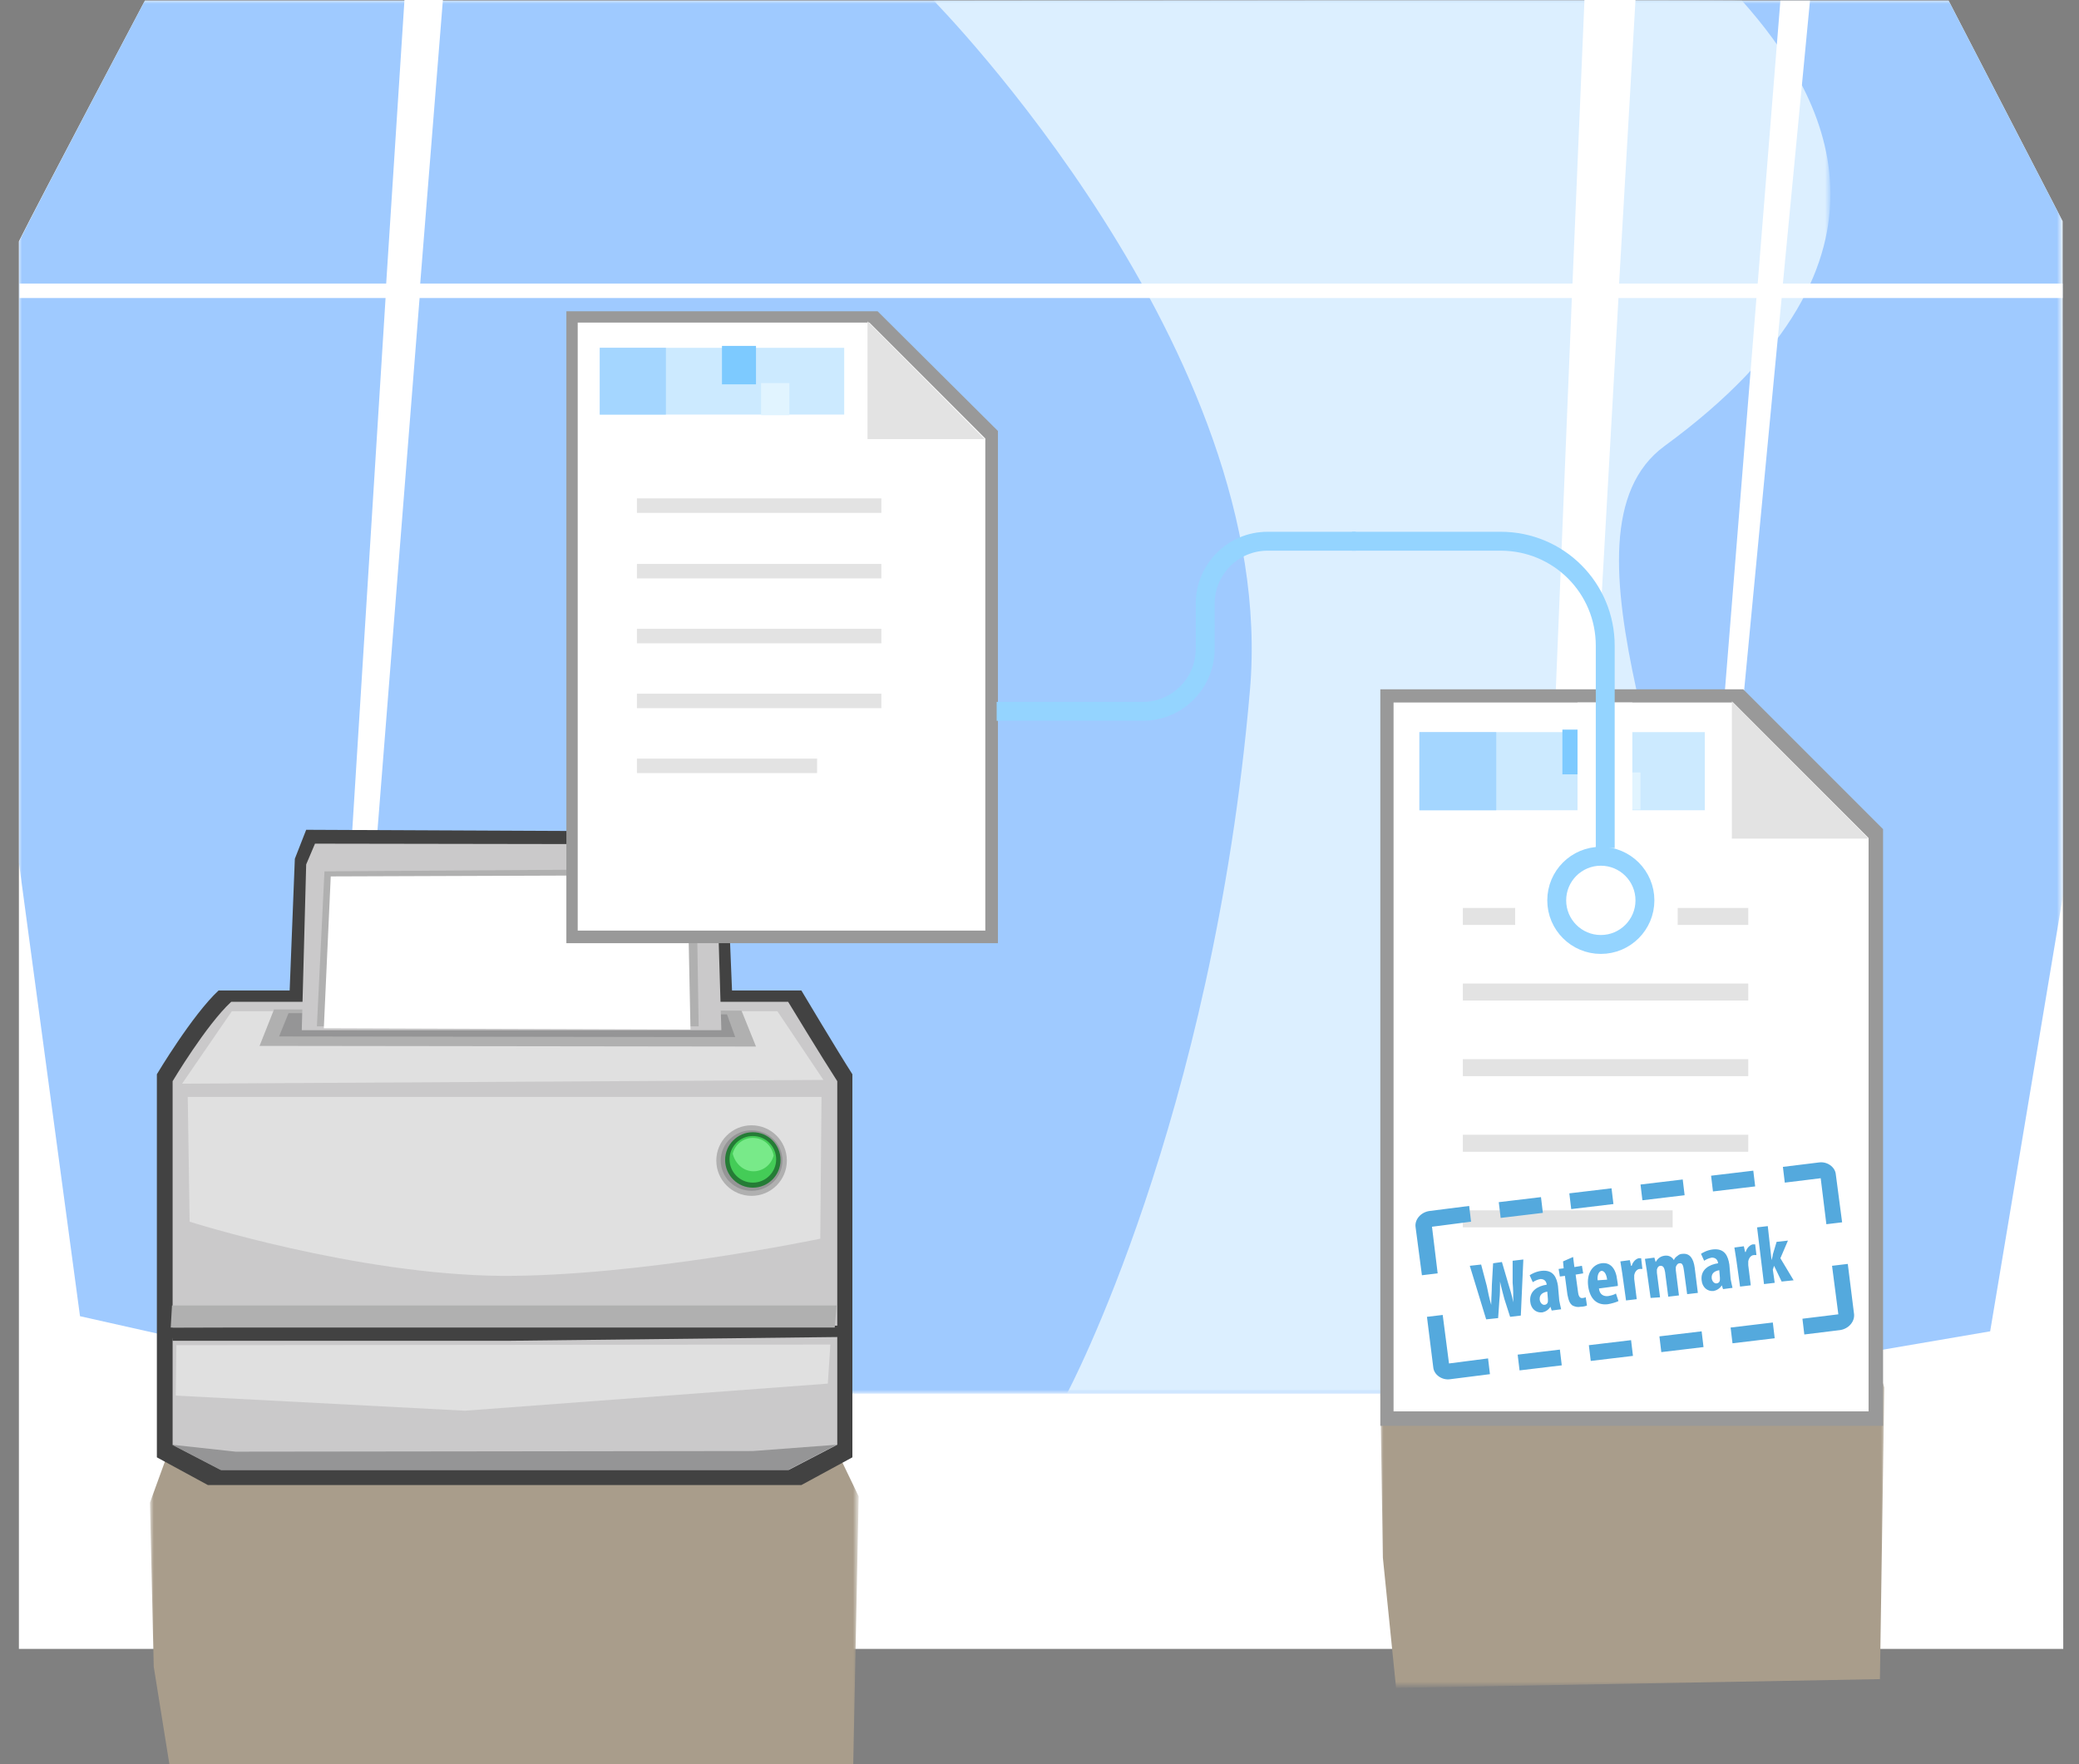
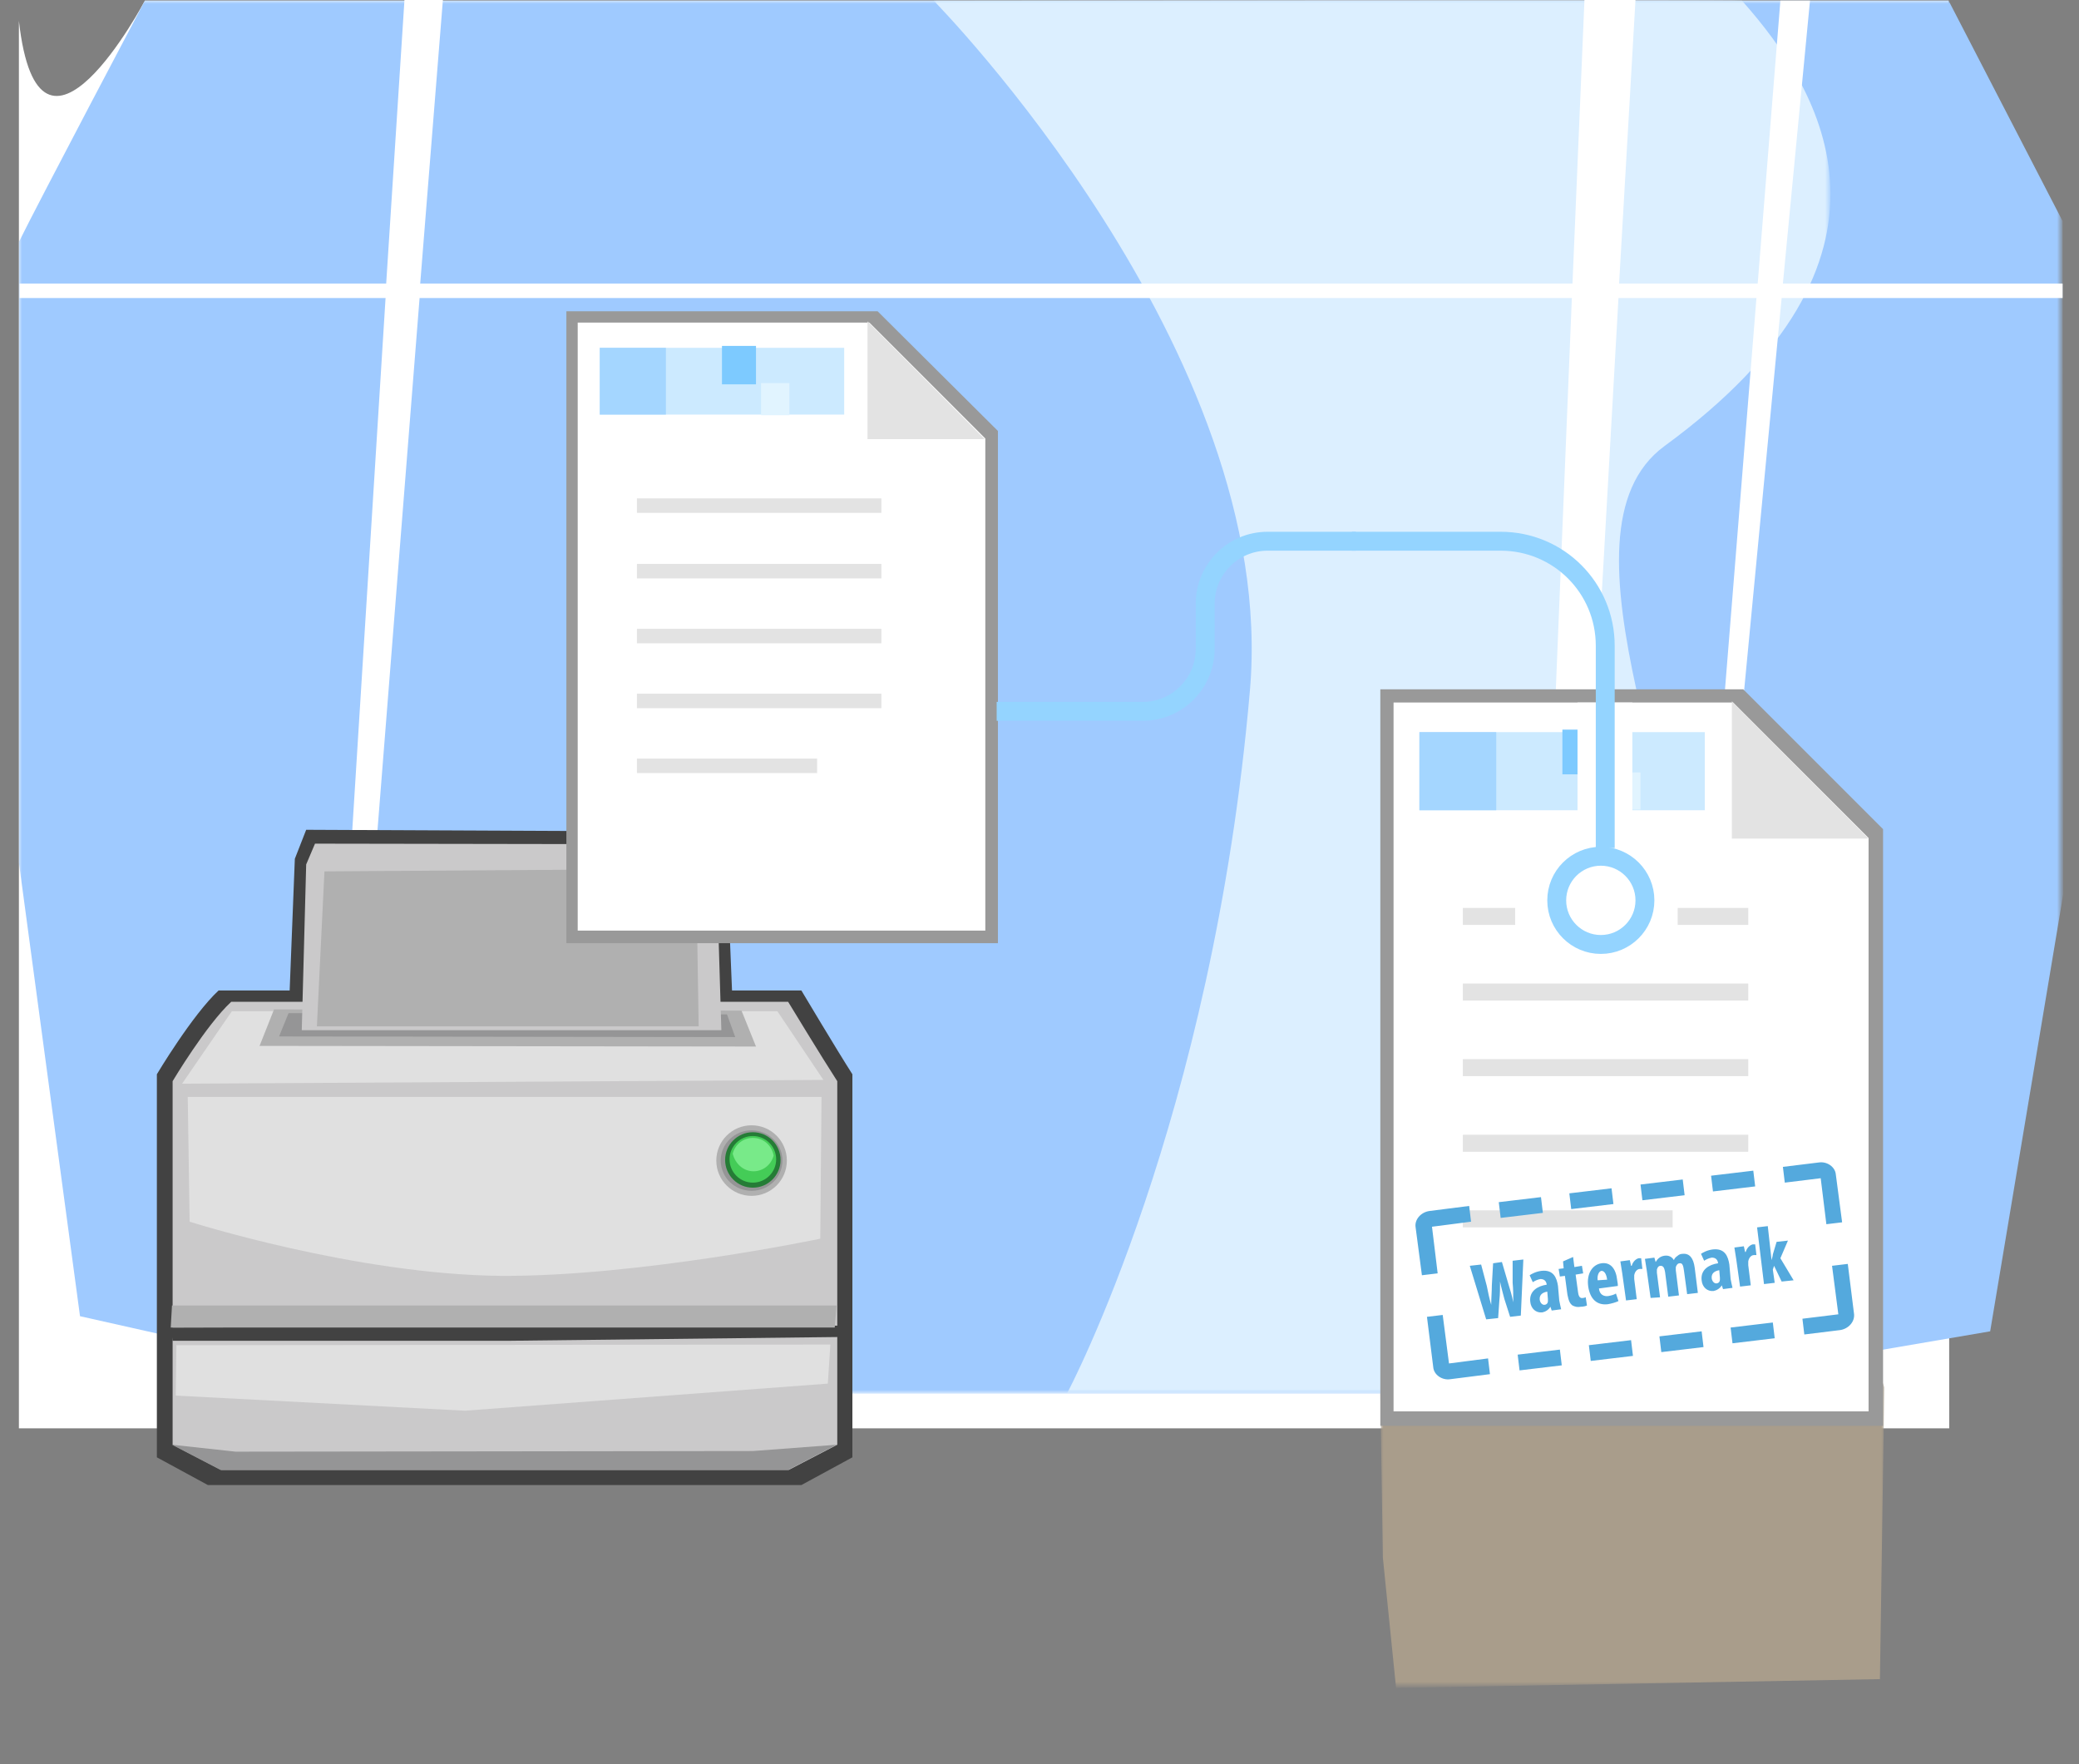
<svg xmlns="http://www.w3.org/2000/svg" version="1.1" id="Layer_1" x="0px" y="0px" viewBox="0 0 330 280" enable-background="new 0 0 330 280" xml:space="preserve" style="width: 330px; height: 280px">
  <rect x="0" y="0" width="330" height="280" fill="#808080" stroke="none" />
-   <path fill-rule="evenodd" clip-rule="evenodd" fill="#FFFFFF" d="M23,0.1h286.3l18.1,35l0.1,226.6H3c0,0,0-195.7,0-223.4  C6.2,31.9,23,0.1,23,0.1z" />
+   <path fill-rule="evenodd" clip-rule="evenodd" fill="#FFFFFF" d="M23,0.1h286.3l0.1,226.6H3c0,0,0-195.7,0-223.4  C6.2,31.9,23,0.1,23,0.1z" />
  <defs>
    <filter id="Adobe_OpacityMaskFilter" filterUnits="userSpaceOnUse" x="3" y="0.1" width="324.4" height="221">
      <feColorMatrix type="matrix" values="1 0 0 0 0  0 1 0 0 0  0 0 1 0 0  0 0 0 1 0" />
    </filter>
  </defs>
  <mask maskUnits="userSpaceOnUse" x="3" y="0.1" width="324.4" height="221" id="SVGID_1_">
    <g filter="url(#Adobe_OpacityMaskFilter)">
      <linearGradient id="SVGID_2_" gradientUnits="userSpaceOnUse" x1="163.639" y1="213.973" x2="163.639" y2="-27.515">
        <stop offset="0.106" style="stop-color:#000000" />
        <stop offset="1" style="stop-color:#FFFFFF" />
      </linearGradient>
      <rect x="-3.6" y="-2" fill-rule="evenodd" clip-rule="evenodd" fill="url(#SVGID_2_)" width="334.5" height="241.5" />
    </g>
  </mask>
  <path mask="url(#SVGID_1_)" fill-rule="evenodd" clip-rule="evenodd" fill="#9FCAFF" d="M23,0.1h286.3l18.1,35l0.1,106.8l-11.6,69.4  l-57.9,9.9H67.5l-54.8-12.3l-9.7-72c0,0,0-70.9,0-98.5C6.2,31.9,23,0.1,23,0.1z" />
  <defs>
    <filter id="Adobe_OpacityMaskFilter_1_" filterUnits="userSpaceOnUse" x="148.2" y="0" width="142.4" height="221.1">
      <feColorMatrix type="matrix" values="1 0 0 0 0  0 1 0 0 0  0 0 1 0 0  0 0 0 1 0" />
    </filter>
  </defs>
  <mask maskUnits="userSpaceOnUse" x="148.2" y="0" width="142.4" height="221.1" id="SVGID_3_">
    <g filter="url(#Adobe_OpacityMaskFilter_1_)">
      <linearGradient id="SVGID_4_" gradientUnits="userSpaceOnUse" x1="230.386" y1="216.14" x2="230.386" y2="-25.348">
        <stop offset="5.008696e-002" style="stop-color:#000000" />
        <stop offset="1" style="stop-color:#FFFFFF" />
      </linearGradient>
      <rect x="68.4" y="-11" fill-rule="evenodd" clip-rule="evenodd" fill="url(#SVGID_4_)" width="324" height="241.5" />
    </g>
  </mask>
  <path mask="url(#SVGID_3_)" fill-rule="evenodd" clip-rule="evenodd" fill="#DCEFFF" d="M148.2,0.1c0,0,128.1-0.2,128.3,0  c12.9,14.5,28.6,40.8-12.3,70.7c-18.8,13.8,4.9,59.2,6.4,92c1.5,30.3-36.2,50-51.6,58.3h-49.6c0,0,23.1-43.3,29-111.5  C203.1,55.8,148.2,0.1,148.2,0.1z" />
  <g>
    <g>
      <polygon fill-rule="evenodd" clip-rule="evenodd" fill="#FFFFFF" points="327.4,45 283,45 287.3,0.1 282.6,0.1 279,45 257,45     259.6,0 251.5,0 249.6,45 66.7,45 70.3,0 64.2,0 61.3,45 3.1,45 3.1,47.3 61.2,47.3 50,226.3 52.9,220.5 66.6,47.3 249.5,47.3     242.1,228 246.8,226 256.9,47.3 278.8,47.3 264.1,230.3 266,223 282.8,47.3 327.4,47.3   " />
    </g>
  </g>
  <g>
    <polygon fill-rule="evenodd" clip-rule="evenodd" fill="#424242" points="45.8,161.7 46.8,136.3 48.6,131.7 113.7,132 115.3,135.4    116.4,162.2  " />
    <defs>
      <filter id="Adobe_OpacityMaskFilter_2_" filterUnits="userSpaceOnUse" x="23.9" y="223.8" width="112.5" height="59.4">
        <feColorMatrix type="matrix" values="1 0 0 0 0  0 1 0 0 0  0 0 1 0 0  0 0 0 1 0" />
      </filter>
    </defs>
    <mask maskUnits="userSpaceOnUse" x="23.9" y="223.8" width="112.5" height="59.4" id="SVGID_5_">
      <g filter="url(#Adobe_OpacityMaskFilter_2_)">
        <linearGradient id="SVGID_6_" gradientUnits="userSpaceOnUse" x1="185.082" y1="1153.226" x2="259.19" y2="1153.226" gradientTransform="matrix(-4.489700e-011 -1 1 -4.489700e-011 -1075.607 450.45)">
          <stop offset="0" style="stop-color:#000000" />
          <stop offset="9.974021e-002" style="stop-color:#161616" />
          <stop offset="1" style="stop-color:#FFFFFF" />
        </linearGradient>
-         <rect x="-7.9" y="227.4" fill-rule="evenodd" clip-rule="evenodd" fill="url(#SVGID_6_)" width="171.1" height="74.1" />
      </g>
    </mask>
    <path mask="url(#SVGID_5_)" fill-rule="evenodd" clip-rule="evenodd" fill="#A99D8B" d="M135.4,281.8l0.9-44.3l-3.8-7.9   c0,0-102.9-14-105.9,1.2l-2.8,7.7l0.6,26l3,18.7L135.4,281.8z" />
    <path fill-rule="evenodd" clip-rule="evenodd" fill="#424242" d="M127.2,157.2H34.7c-4.2,3.9-9.8,13.3-9.8,13.3v60.8l8.1,4.4h94.2   l8.1-4.4v-60.8C132.8,166.6,127.2,157.2,127.2,157.2z" />
    <path fill-rule="evenodd" clip-rule="evenodd" fill="#CAC9CA" d="M125.1,159H36.7c-4,3.7-9.3,12.6-9.3,12.6v57.7l7.7,4h90.1l7.7-4   v-57.7C130.5,167.9,125.1,159,125.1,159z" />
    <polygon fill-rule="evenodd" clip-rule="evenodd" fill="#E0E0E0" points="28.9,172 36.8,160.5 123.4,160.5 130.7,171.4  " />
    <polygon fill-rule="evenodd" clip-rule="evenodd" fill="#424242" points="27.1,210.7 133.4,210.4 133.4,212.2 80.9,212.8    27.4,212.8  " />
    <polygon fill-rule="evenodd" clip-rule="evenodd" fill="#B0B0B0" points="43.5,160.2 41.2,166 120,166.1 117.7,160.4  " />
    <polygon fill-rule="evenodd" clip-rule="evenodd" fill="#959596" points="45.8,160.8 44.3,164.5 116.7,164.6 115.4,161  " />
    <polygon fill-rule="evenodd" clip-rule="evenodd" fill="#CAC9CA" points="50,133.9 48.6,137.2 47.9,163.5 114.5,163.5 113.7,136.8    112.2,134  " />
    <path fill-rule="evenodd" clip-rule="evenodd" fill="#E0E0E0" d="M29.8,174.1h100.6l-0.2,22.5c0,0-28.6,6-50.6,5.9   c-23.1-0.2-49.5-8.6-49.5-8.6L29.8,174.1z" />
    <polygon fill-rule="evenodd" clip-rule="evenodd" fill="#E0E0E0" points="28,213.5 131.8,213.4 131.4,219.6 73.8,223.9 27.9,221.5     " />
    <polygon fill-rule="evenodd" clip-rule="evenodd" fill="#B0B0B0" points="132.8,207.2 27.3,207.2 27.1,210.7 132.5,210.7  " />
    <polygon fill-rule="evenodd" clip-rule="evenodd" fill="#959596" points="132.8,229.3 119.5,230.3 37.4,230.4 27.3,229.3 35,233.3    125.1,233.3  " />
    <polygon fill-rule="evenodd" clip-rule="evenodd" fill="#B0B0B0" points="50.3,162.9 51.5,138.3 110.5,137.9 110.9,162.9  " />
-     <polygon fill-rule="evenodd" clip-rule="evenodd" fill="#FFFFFF" points="52.5,139.1 109.1,138.9 109.6,163.4 51.4,163.2  " />
    <circle fill-rule="evenodd" clip-rule="evenodd" fill="#B0B0B0" cx="119.3" cy="184.2" r="5.6" />
    <ellipse fill-rule="evenodd" clip-rule="evenodd" fill="#959596" cx="119.3" cy="184.2" rx="4.9" ry="4.8" />
    <ellipse fill-rule="evenodd" clip-rule="evenodd" fill="#257C36" cx="119.5" cy="184.1" rx="4.4" ry="4.4" />
    <ellipse fill-rule="evenodd" clip-rule="evenodd" fill="#44CC57" cx="119.5" cy="184" rx="3.7" ry="3.7" />
    <path fill-rule="evenodd" clip-rule="evenodd" fill="#78EA89" d="M119.5,180.6c-1.5,0-2.8,1-3.2,2.5c0.4,1.6,1.7,2.8,3.3,2.8   c1.5,0,2.8-1,3.2-2.5C122.5,181.8,121.2,180.6,119.5,180.6z" />
  </g>
  <defs>
    <filter id="Adobe_OpacityMaskFilter_3_" filterUnits="userSpaceOnUse" x="219.1" y="206.4" width="80" height="61.4">
      <feColorMatrix type="matrix" values="1 0 0 0 0  0 1 0 0 0  0 0 1 0 0  0 0 0 1 0" />
    </filter>
  </defs>
  <mask maskUnits="userSpaceOnUse" x="219.1" y="206.4" width="80" height="61.4" id="SVGID_7_">
    <g filter="url(#Adobe_OpacityMaskFilter_3_)">
      <linearGradient id="SVGID_8_" gradientUnits="userSpaceOnUse" x1="202.506" y1="1332.876" x2="276.615" y2="1332.876" gradientTransform="matrix(-4.489700e-011 -1 1 -4.489700e-011 -1075.607 450.45)">
        <stop offset="0" style="stop-color:#000000" />
        <stop offset="9.974021e-002" style="stop-color:#161616" />
        <stop offset="1" style="stop-color:#FFFFFF" />
      </linearGradient>
      <rect x="196.4" y="210" fill-rule="evenodd" clip-rule="evenodd" fill="url(#SVGID_8_)" width="121.7" height="74.1" />
    </g>
  </mask>
  <path mask="url(#SVGID_7_)" fill-rule="evenodd" clip-rule="evenodd" fill="#A99D8B" d="M221.1,213.5l-2,7.7l0.4,26l2.1,20.7  l76.8-1.4l0.7-46.3l-2.7-7.9C296.4,212.3,223.2,198.3,221.1,213.5z" />
  <path fill-rule="evenodd" clip-rule="evenodd" fill="#999999" d="M219.2,109.4h57.5l22.2,22.2v94.7h-79.8V109.4z" />
  <path fill-rule="evenodd" clip-rule="evenodd" fill="#FFFFFF" d="M221.2,111.5h53.9l21.5,21.5v91h-75.4V111.5z" />
  <path fill-rule="evenodd" clip-rule="evenodd" fill="#CCEAFF" d="M225.3,116.2h45.3v12.4h-45.3V116.2z" />
  <path fill-rule="evenodd" clip-rule="evenodd" fill="#E3E3E3" d="M232.2,144.1h45.3v2.7h-45.3V144.1z" />
  <path fill-rule="evenodd" clip-rule="evenodd" fill="#E3E3E3" d="M232.2,156.1h45.3v2.7h-45.3V156.1z" />
  <path fill-rule="evenodd" clip-rule="evenodd" fill="#E3E3E3" d="M232.2,168.1h45.3v2.7h-45.3V168.1z" />
  <path fill-rule="evenodd" clip-rule="evenodd" fill="#E3E3E3" d="M232.2,180.1h45.3v2.7h-45.3V180.1z" />
  <path fill-rule="evenodd" clip-rule="evenodd" fill="#E3E3E3" d="M232.2,192.1h33.3v2.7h-33.3V192.1z" />
  <rect x="248" y="115.8" fill="#7DCAFF" width="6.3" height="7.1" />
  <path fill-rule="evenodd" clip-rule="evenodd" fill="#E3E3E3" d="M296.6,133.1h-21.7v-21.8L296.6,133.1z" />
  <rect x="225.3" y="116.2" fill="#A4D6FF" width="12.2" height="12.4" />
  <rect x="255.2" y="122.6" fill="#E1F4FF" width="5.2" height="5.9" />
  <path fill-rule="evenodd" clip-rule="evenodd" fill="#999999" d="M89.9,49.4h49.4l19.1,19v81.3H89.9V49.4z" />
  <path fill-rule="evenodd" clip-rule="evenodd" fill="#FFFFFF" d="M91.7,51.2h46.3l18.4,18.4v78.1H91.7V51.2z" />
  <path fill-rule="evenodd" clip-rule="evenodd" fill="#CCEAFF" d="M95.2,55.2H134v10.6H95.2V55.2z" />
  <path fill-rule="evenodd" clip-rule="evenodd" fill="#E3E3E3" d="M101.1,79.1h38.8v2.3h-38.8V79.1z" />
  <path fill-rule="evenodd" clip-rule="evenodd" fill="#E3E3E3" d="M101.1,89.5h38.8v2.3h-38.8V89.5z" />
  <path fill-rule="evenodd" clip-rule="evenodd" fill="#E3E3E3" d="M101.1,99.8h38.8v2.3h-38.8V99.8z" />
  <path fill-rule="evenodd" clip-rule="evenodd" fill="#E3E3E3" d="M101.1,110.1h38.8v2.3h-38.8V110.1z" />
  <path fill-rule="evenodd" clip-rule="evenodd" fill="#E3E3E3" d="M101.1,120.4h28.6v2.3h-28.6V120.4z" />
  <rect x="114.6" y="54.9" fill="#7DCAFF" width="5.4" height="6.1" />
  <path fill-rule="evenodd" clip-rule="evenodd" fill="#E3E3E3" d="M156.3,69.7h-18.6V51L156.3,69.7z" />
  <rect x="95.2" y="55.2" fill="#A4D6FF" width="10.5" height="10.6" />
  <rect x="120.8" y="60.8" fill="#E1F4FF" width="4.5" height="5.1" />
  <path fill="#54A9DD" d="M292.1,211.1l-5.7,0.7l-0.3-2.5l5.7-0.7l-1-7.7l2.5-0.3l1,8C294.4,209.8,293.4,210.9,292.1,211.1z   M281.7,212.4l-6.7,0.8l-0.3-2.5l6.7-0.8L281.7,212.4z M270.4,213.8l-6.7,0.8l-0.3-2.5l6.7-0.8L270.4,213.8z M259.2,215.2l-6.7,0.8  l-0.3-2.5l6.7-0.8L259.2,215.2z M247.9,216.7l-6.7,0.8l-0.3-2.5l6.7-0.8L247.9,216.7z M236.5,218.1l-6.3,0.8  c-1.3,0.2-2.6-0.7-2.7-1.9l-1-8l2.5-0.3l1,7.7l6.2-0.8L236.5,218.1z M292.4,194l-2.5,0.3L289,187l-5.7,0.7l-0.3-2.5l5.7-0.7  c1.3-0.2,2.6,0.7,2.7,1.9L292.4,194z M228.2,202.1l-2.5,0.3l-1-7.6c-0.2-1.2,0.8-2.4,2.2-2.6l6.3-0.8l0.3,2.5l-6.2,0.8L228.2,202.1z   M278.6,188.3l-6.7,0.8l-0.3-2.5l6.7-0.8L278.6,188.3z M267.4,189.7l-6.7,0.8l-0.3-2.5l6.7-0.8L267.4,189.7z M256.1,191.1l-6.7,0.8  l-0.3-2.5l6.7-0.8L256.1,191.1z M244.9,192.5l-6.7,0.8l-0.3-2.5l6.7-0.8L244.9,192.5z M235.9,209.4l-2.6-8.5l1.8-0.2l0.9,3.4  c0.2,1,0.4,2,0.7,3l0,0c0-1.1,0.1-2.1,0.1-3.1l0.2-3.5l1.4-0.2l1,3.4c0.3,1,0.6,1.9,0.8,3l0,0c0-1.2,0-2.1-0.1-3.1l0-3.5l1.7-0.2  l-0.4,8.9l-1.7,0.2l-0.9-2.8c-0.2-0.8-0.5-1.8-0.7-2.8l0,0c0,1.1,0,2.1-0.1,2.9l-0.2,2.9L235.9,209.4z M247.5,206.4  c0.1,0.5,0.2,1,0.3,1.4l-1.5,0.2l-0.2-0.6l0,0c-0.3,0.5-0.8,0.8-1.3,0.9c-1,0.1-1.8-0.6-1.9-1.7c-0.2-1.7,1.2-2.5,2.6-2.7l0-0.1  c-0.1-0.5-0.4-0.8-1-0.8c-0.5,0.1-0.9,0.3-1.2,0.5l-0.5-1.1c0.3-0.2,1-0.6,1.9-0.7c1.9-0.2,2.4,1.1,2.6,2.4L247.5,206.4z M245.6,205  c-0.6,0.1-1.3,0.4-1.2,1.3c0.1,0.6,0.5,0.8,0.7,0.8c0.3,0,0.6-0.2,0.6-0.6c0-0.1,0-0.2,0-0.3L245.6,205z M249.7,199.5l0.2,1.6  l1.2-0.2l0.2,1.2l-1.2,0.2l0.4,2.9c0.1,0.7,0.4,0.9,0.8,0.8c0.2,0,0.3-0.1,0.4-0.1l0.2,1.3c-0.2,0.1-0.6,0.2-1,0.2  c-0.5,0.1-0.9,0-1.3-0.2c-0.4-0.3-0.6-0.7-0.8-1.7l-0.4-3l-0.8,0.1l-0.2-1.2l0.8-0.1l-0.1-1.1L249.7,199.5z M253.8,204.5  c0.1,1,0.8,1.3,1.5,1.2c0.5-0.1,0.9-0.2,1.2-0.4l0.4,1.2c-0.4,0.2-1.1,0.4-1.7,0.5c-1.7,0.2-2.8-0.8-3.1-2.8  c-0.3-2.1,0.7-3.5,2.1-3.7c1.4-0.2,2.3,0.8,2.5,2.7c0.1,0.5,0.1,0.7,0.1,0.9L253.8,204.5z M255.1,203.1c-0.1-0.8-0.4-1.4-0.9-1.4  c-0.5,0.1-0.7,0.9-0.6,1.5L255.1,203.1z M257.5,202.1c-0.1-0.6-0.2-1.3-0.3-1.9l1.5-0.2l0.2,0.9l0.1,0c0.2-0.7,0.7-1.1,1.1-1.2  c0.2,0,0.3,0,0.4,0l0.2,1.7c-0.1,0-0.2,0-0.4,0c-0.4,0-0.8,0.4-0.9,1c0,0.1,0,0.4,0,0.6l0.4,3.2l-1.7,0.2L257.5,202.1z M274.7,203  c0.1,0.5,0.2,1,0.3,1.4l-1.5,0.2l-0.2-0.6l0,0c-0.3,0.5-0.8,0.8-1.3,0.9c-1,0.1-1.8-0.6-1.9-1.7c-0.2-1.7,1.2-2.5,2.6-2.7l0-0.1  c-0.1-0.5-0.4-0.8-1-0.8c-0.5,0.1-0.9,0.3-1.2,0.5l-0.5-1.1c0.3-0.2,1-0.6,1.9-0.7c1.9-0.2,2.4,1.1,2.6,2.4L274.7,203z M272.9,201.6  c-0.6,0.1-1.3,0.4-1.2,1.3c0.1,0.6,0.5,0.8,0.7,0.8c0.3,0,0.6-0.2,0.6-0.6c0-0.1,0-0.2,0-0.3L272.9,201.6z M275.6,199.9  c-0.1-0.6-0.2-1.3-0.3-1.9l1.5-0.2l0.2,0.9l0.1,0c0.2-0.7,0.7-1.1,1.1-1.2c0.2,0,0.3,0,0.4,0l0.2,1.7c-0.1,0-0.2,0-0.4,0  c-0.4,0-0.8,0.4-0.9,1c0,0.1,0,0.4,0,0.6l0.4,3.2l-1.7,0.2L275.6,199.9z M281.2,200L281.2,200c0.1-0.4,0.2-0.7,0.2-0.9l0.6-2  l1.8-0.2l-1.2,2.8l2.1,3.5l-1.9,0.2l-1.2-2.5l-0.2,0.6l0.3,2.1l-1.7,0.2l-1.1-9l1.7-0.2L281.2,200z M261.4,201.7  c-0.1-0.7-0.2-1.3-0.3-1.9l1.5-0.2l0.2,0.7l0,0c0.3-0.5,0.7-0.9,1.4-1c0.7-0.1,1.2,0.2,1.5,0.7l0,0c0.1-0.3,0.3-0.5,0.6-0.7  c0.2-0.2,0.5-0.3,0.8-0.3c1.1-0.1,1.7,0.7,1.9,2.2l0.5,4l-1.7,0.2l-0.5-3.7c-0.1-0.7-0.2-1.3-0.7-1.2c-0.3,0-0.5,0.3-0.6,0.6  c0,0.1,0,0.3,0,0.5l0.5,4l-1.7,0.2l-0.5-3.9c-0.1-0.5-0.2-1-0.7-1c-0.3,0-0.5,0.2-0.6,0.6c0,0.1,0,0.3,0,0.5l0.5,3.9L262,206  L261.4,201.7z" />
  <path fill-rule="evenodd" clip-rule="evenodd" fill="#FFFFFF" d="M259.1,136.9h-8.7v-25.4h8.7V136.9z M266.3,142.7h-25.8v5.1h25.8  V142.7z" />
  <path fill="none" stroke="#94D4FF" stroke-width="3" stroke-miterlimit="10" d="M214.6,85.9h23.6c9.2,0,16.6,7.4,16.6,16.6v32.1" />
  <path fill="none" stroke="#94D4FF" stroke-width="3" stroke-miterlimit="10" d="M191.3,99.5v-3.7c0-5.4,4.4-9.9,9.9-9.9h14" />
  <path fill="none" stroke="#94D4FF" stroke-width="3" stroke-miterlimit="10" d="M191.3,99.3v3.7c0,5.4-4.4,9.9-9.9,9.9h-23.2" />
  <circle fill="none" stroke="#94D4FF" stroke-width="3" stroke-miterlimit="10" cx="254.1" cy="142.9" r="7" />
</svg>